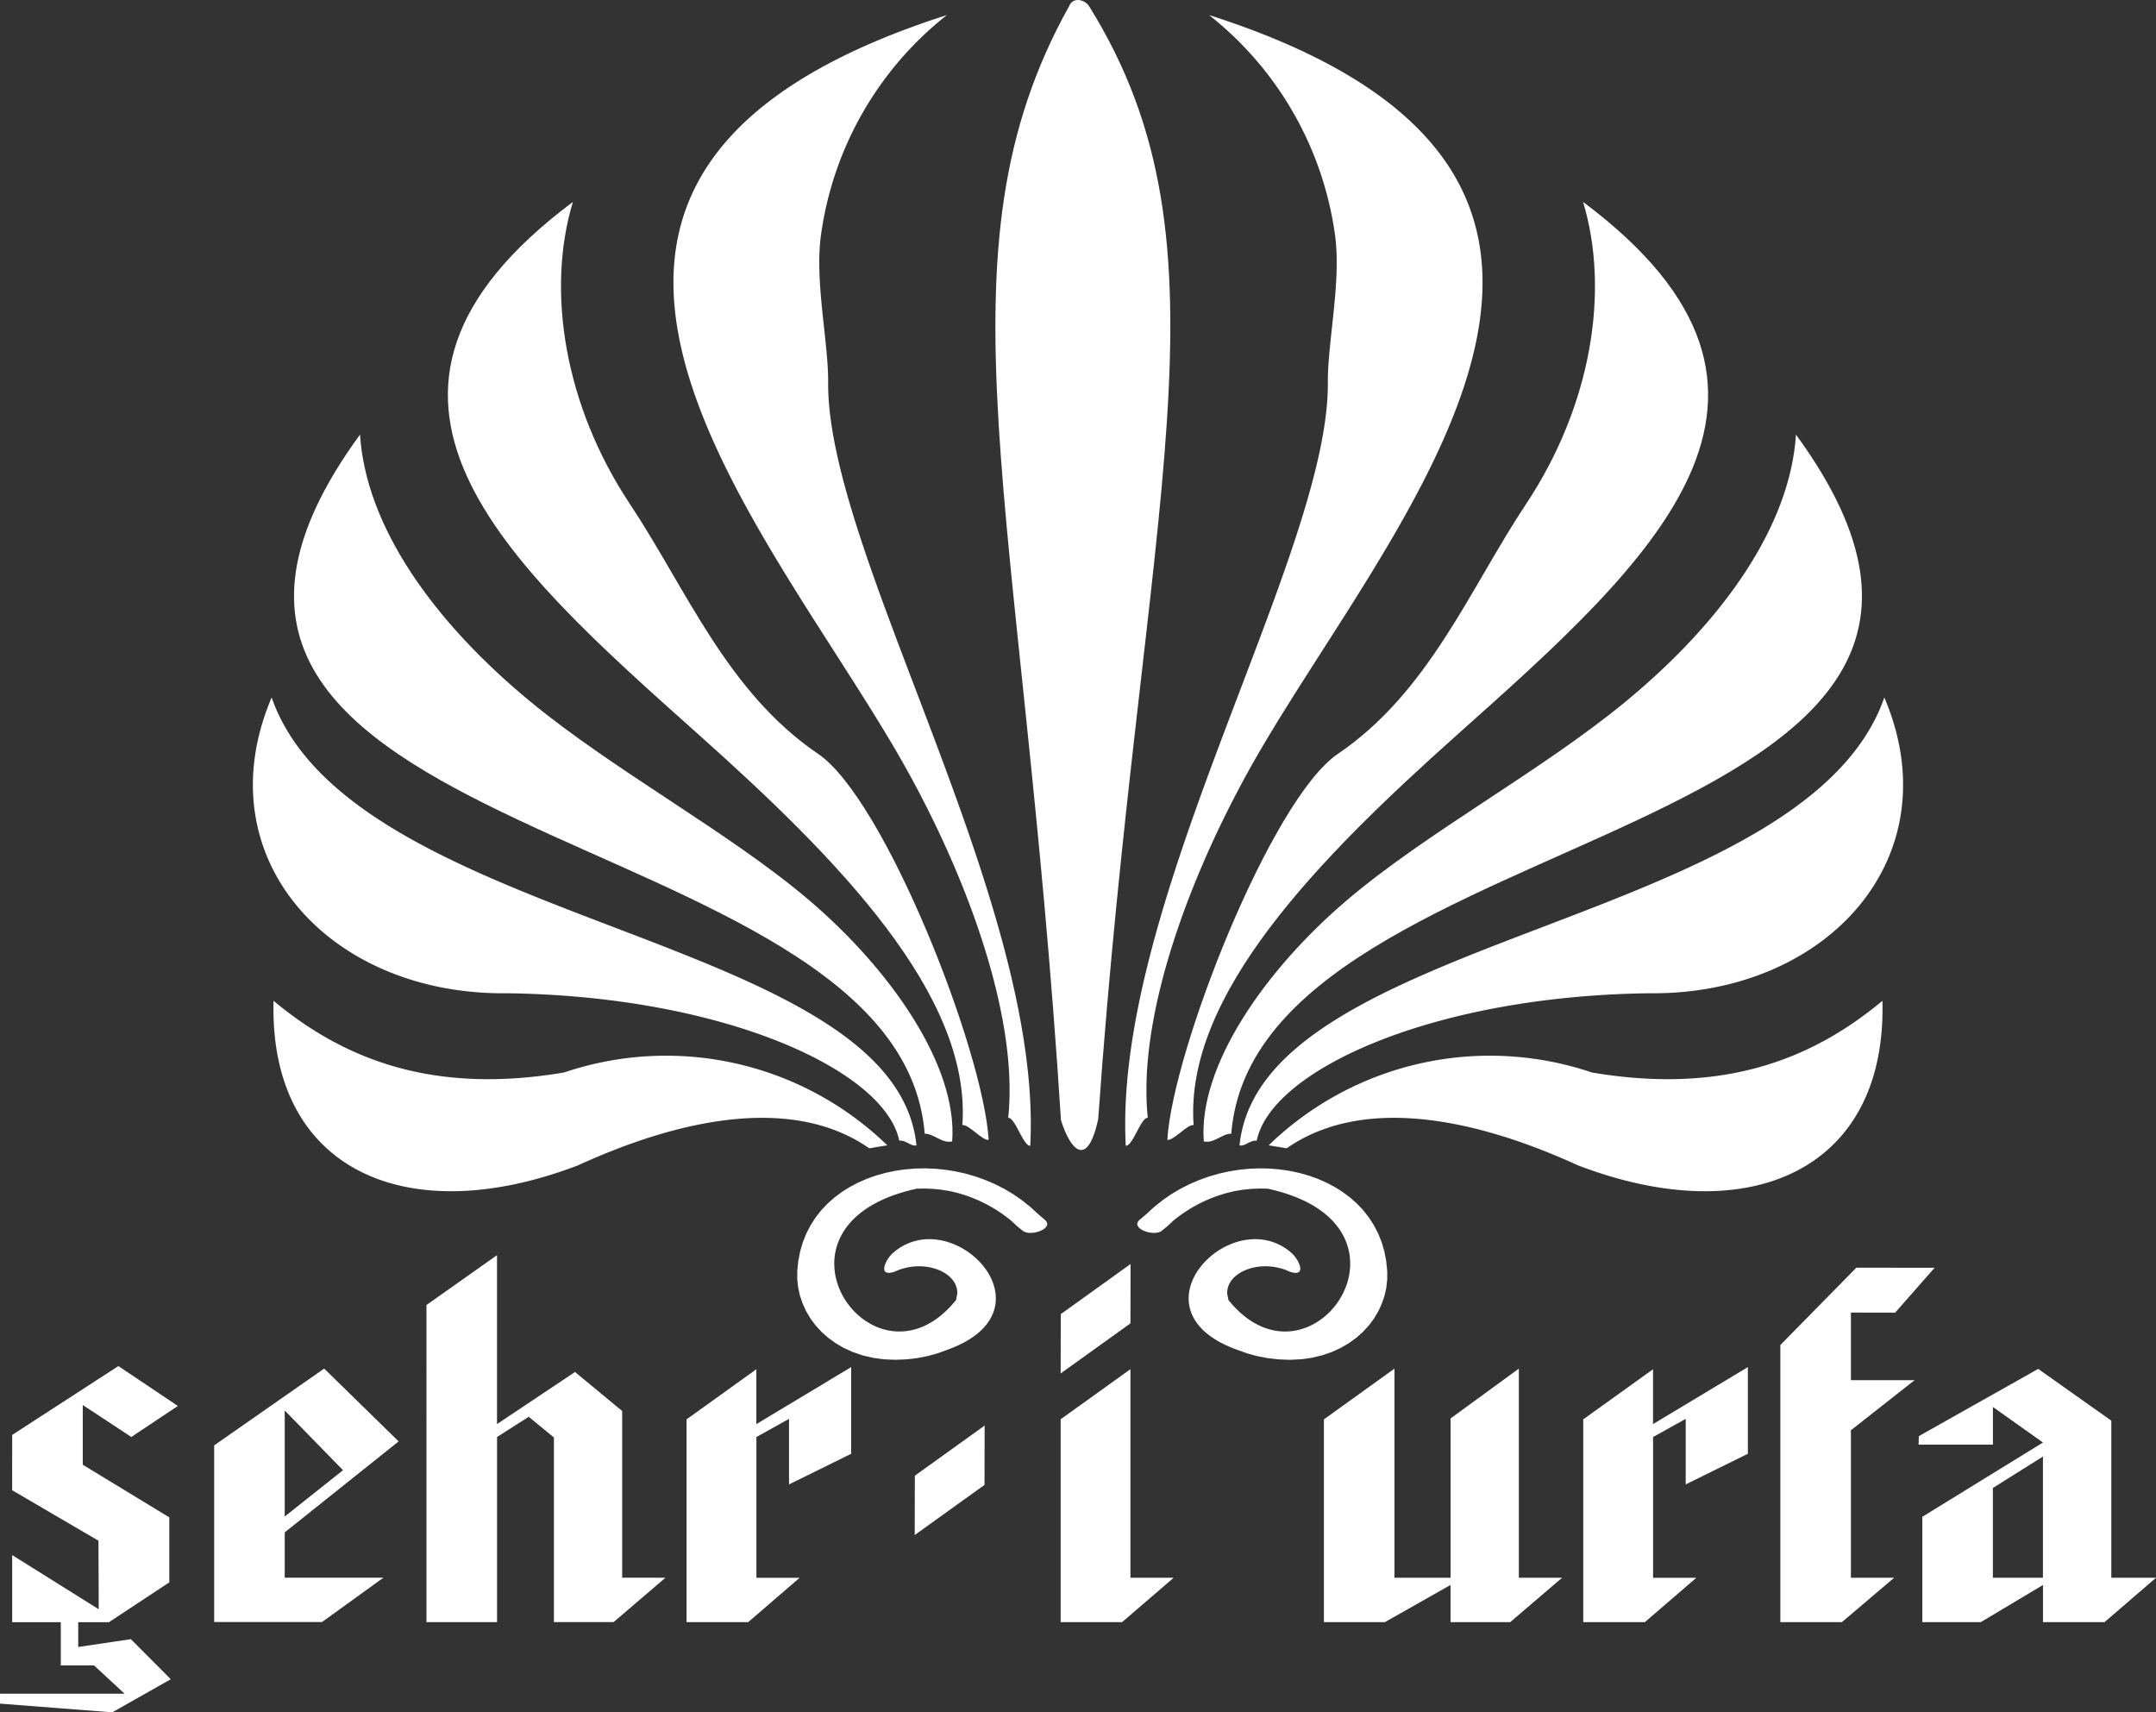
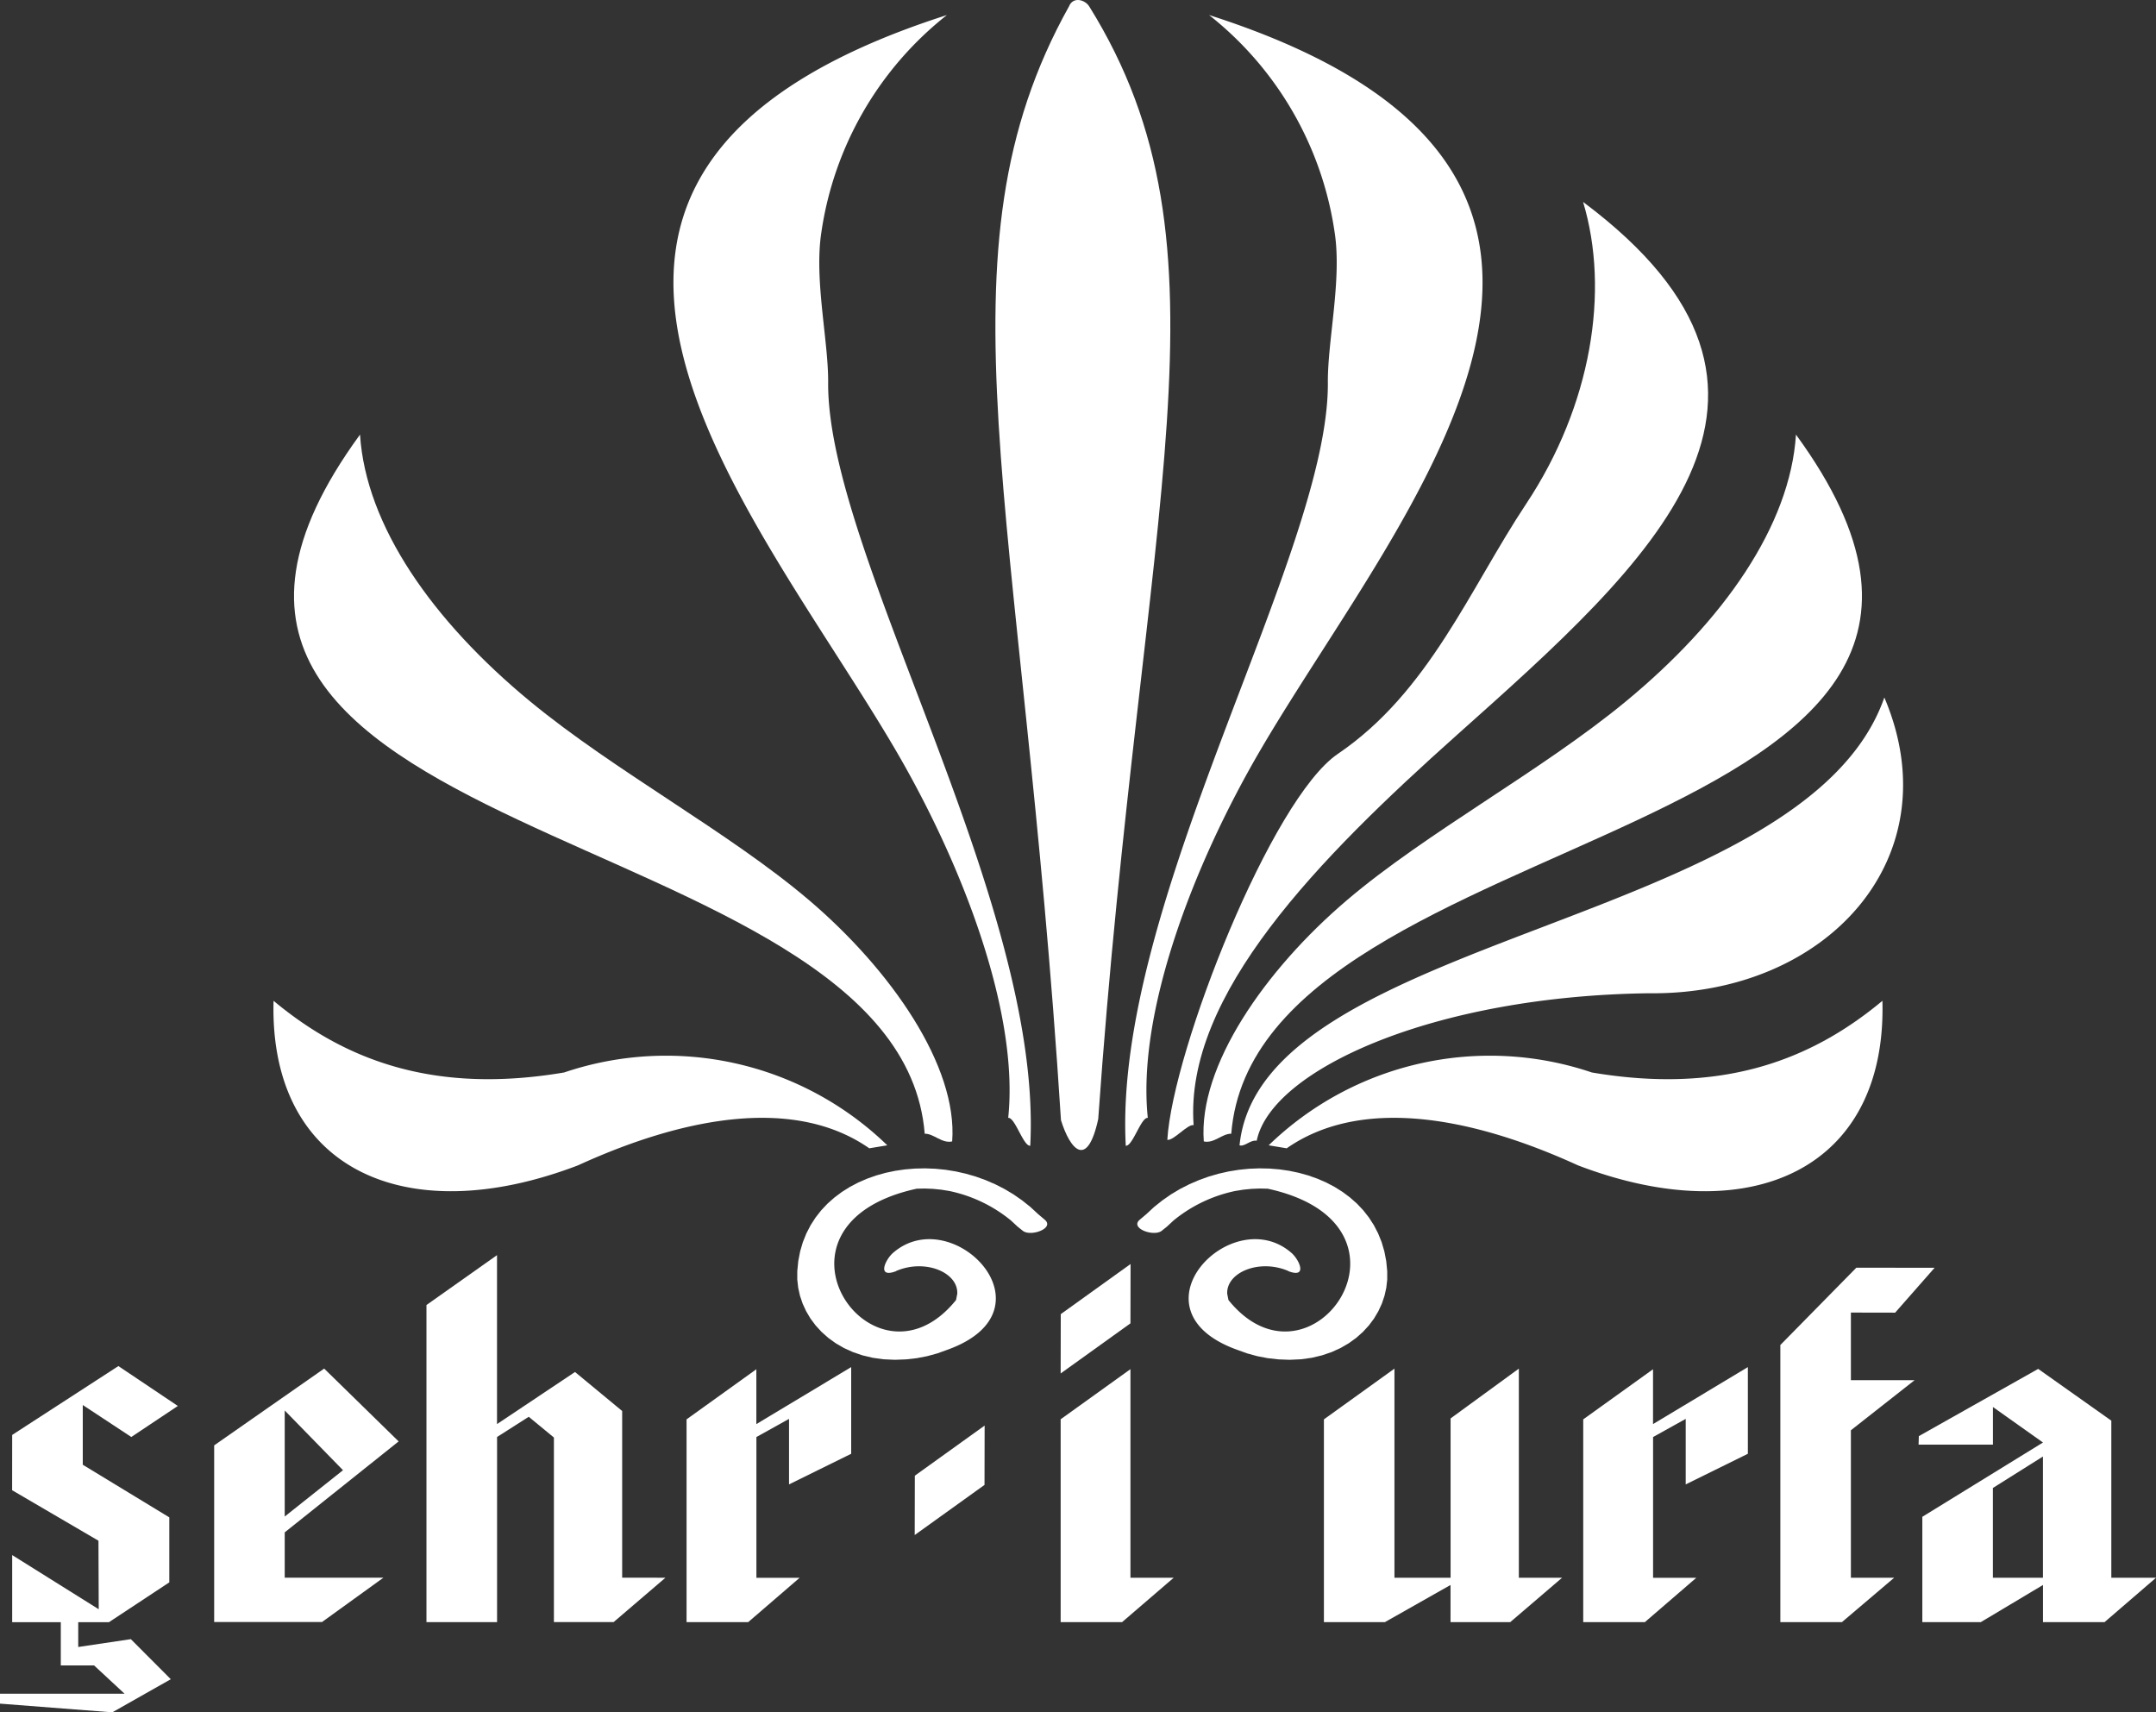
<svg xmlns="http://www.w3.org/2000/svg" width="176.897" height="140.482" viewBox="0 0 176.897 140.482">
  <rect x="0" y="0" width="176.897" height="140.482" fill="#333333" stroke="none" />
  <g id="logo" transform="translate(0 -0.002)">
    <path id="Path_1" data-name="Path 1" d="M156.726,573.61c6.078,5.07,13.455,7.639,23.845,5.883a26.091,26.091,0,0,1,26.516,5.976l-1.48.245c-5.847-4.079-14.606-2.85-23.9,1.4-14.183,5.421-25.348.286-24.977-13.5" transform="translate(-134.285 -491.503)" fill="#fff" fill-rule="evenodd" />
    <path id="Path_2" data-name="Path 2" d="M777.591,573.61c-6.078,5.07-13.455,7.639-23.845,5.883a26.091,26.091,0,0,0-26.516,5.976l1.48.245c5.849-4.079,14.606-2.85,23.9,1.4,14.183,5.421,25.348.286,24.977-13.5" transform="translate(-623.137 -491.503)" fill="#fff" fill-rule="evenodd" />
-     <path id="Path_3" data-name="Path 3" d="M146.5,399.76c6.586,18.868,51.154,19.342,52.906,36.746-.344.1-.723-.269-1.126-.364a.726.726,0,0,0-.283-.013c-1.177-5.771-14.391-11.877-32.207-12.1-14.6.165-24.857-11.169-19.288-24.269" transform="translate(-124.213 -342.538)" fill="#fff" fill-rule="evenodd" />
    <path id="Path_4" data-name="Path 4" d="M763.436,399.76c-6.586,18.868-51.154,19.342-52.906,36.746.344.1.723-.269,1.126-.364a.727.727,0,0,1,.283-.013c1.177-5.771,14.391-11.877,32.207-12.1,14.6.165,24.857-11.169,19.288-24.269" transform="translate(-608.827 -342.538)" fill="#fff" fill-rule="evenodd" />
    <path id="Path_5" data-name="Path 5" d="M173.945,249.11c.48,7.482,5.952,15.288,13.972,21.9,6.934,5.718,16.318,10.72,22.863,16.288,6.733,5.727,12.22,13.635,11.75,19.8-.846.188-1.519-.656-2.253-.631-2.107-26.253-71.271-23.237-46.333-57.359" transform="translate(-144.406 -213.451)" fill="#fff" fill-rule="evenodd" />
    <path id="Path_6" data-name="Path 6" d="M738.469,249.11c-.479,7.482-5.952,15.288-13.972,21.9-6.934,5.718-16.318,10.72-22.863,16.288-6.733,5.727-12.22,13.635-11.752,19.8.846.188,1.519-.656,2.253-.631,2.105-26.253,71.271-23.237,46.333-57.359" transform="translate(-591.112 -213.451)" fill="#fff" fill-rule="evenodd" />
-     <path id="Path_7" data-name="Path 7" d="M267,115.73c-2.206,7.3-.687,16.7,4.666,24.767,4.629,6.969,7.97,15.444,15.454,20.517,5.453,3.7,13.552,24.3,13.992,31.666-.512.084-1.658-1.305-2.157-1.207.767-10.672-10.251-21.878-21.631-32.033-15.905-14.192-31.44-27.929-10.324-43.708" transform="translate(-219.994 -99.163)" fill="#fff" fill-rule="evenodd" />
    <path id="Path_8" data-name="Path 8" d="M703.242,115.73c2.206,7.3.688,16.7-4.666,24.767-4.628,6.969-7.97,15.444-15.454,20.517-5.453,3.7-13.552,24.3-13.992,31.666.514.084,1.659-1.305,2.157-1.207-.767-10.672,10.251-21.878,21.631-32.033,15.905-14.192,31.44-27.929,10.324-43.708" transform="translate(-573.353 -99.163)" fill="#fff" fill-rule="evenodd" />
    <path id="Path_9" data-name="Path 9" d="M408.479,8.63a27.819,27.819,0,0,0-10.306,17.865c-.587,3.883.587,8.836.563,12.29-.1,14.042,17.647,42.6,16.581,62.609-.567.053-1.254-2.355-1.808-2.286.9-8.557-3.67-20.645-9.218-30.142C392.7,49.136,367.719,21.678,408.479,8.63" transform="translate(-330.787 -7.393)" fill="#fff" fill-rule="evenodd" />
    <path id="Path_10" data-name="Path 10" d="M651.871,8.63a27.819,27.819,0,0,1,10.306,17.865c.587,3.883-.587,8.836-.562,12.29.1,14.042-17.647,42.6-16.581,62.609.567.053,1.254-2.355,1.808-2.286-.9-8.557,3.67-20.645,9.218-30.142,11.587-19.83,36.571-47.288-4.188-60.336" transform="translate(-552.666 -7.393)" fill="#fff" fill-rule="evenodd" />
    <path id="Path_11" data-name="Path 11" d="M578.283.523c12.427,19.972,4.308,40.649.741,91.288-.906,4.152-2.309,2.5-3.057.09-3.208-50.666-10.644-71.122.66-91.377.333-.829,1.313-.55,1.655,0" transform="translate(-488.916 0)" fill="#fff" fill-rule="evenodd" />
    <path id="Path_12" data-name="Path 12" d="M664.327,678.085c-2.4-1.032-5.119.123-5.021,1.875l.1.505c6.786,8.412,16.857-6.175,3.221-9.136l-.661-.013-.668.027-.671.067-.671.109a11.777,11.777,0,0,0-5.05,2.415l-.545.505-.442.354c-.65.491-2.625-.212-1.788-.92l.534-.451.643-.594.68-.542.71-.494.74-.441.764-.389.786-.339.8-.288.817-.236.826-.186.833-.135.836-.084.834-.033.829.017.822.067.809.117.793.167.773.216.749.265.72.313.689.362.651.409.611.457.567.5.518.548.465.593.409.634.349.676.288.717.222.756.153.794.082.835v.678l-.076.673-.147.661-.218.643-.286.621-.355.6-.421.565-.487.53-.55.49-.614.444-.676.392-.734.333-.789.269-.842.2-.886.122-.922.042-.919-.034-.89-.1-.86-.166-.824-.226-.784-.283c-9.146-3.255-.462-12.227,4.427-7.957.638.557,1.347,2.111-.262,1.493" transform="translate(-558.613 -573.805)" fill="#fff" fill-rule="evenodd" />
    <path id="Path_13" data-name="Path 13" d="M465.107,678.085c2.4-1.032,5.119.123,5.021,1.875l-.1.505c-6.786,8.412-16.857-6.175-3.221-9.136l.661-.013.668.027.671.067.673.109a11.777,11.777,0,0,1,5.05,2.415l.545.505.442.354c.65.491,2.625-.212,1.788-.92l-.534-.451-.643-.594-.68-.542-.71-.494-.74-.441-.764-.389-.786-.339-.8-.288-.817-.236-.826-.186-.833-.135-.836-.084-.835-.033-.829.017-.822.067-.809.117-.793.167-.773.216-.749.265-.72.313-.689.362-.651.409-.611.457-.567.5-.518.548-.465.593-.409.634-.349.676-.288.717-.222.756-.153.794-.082.835v.678l.076.673.147.661.218.643.286.621.355.6.421.565.487.53.55.49.614.444.676.392.734.333.789.269.842.2.886.122.922.042.919-.034.89-.1.86-.166.824-.226.784-.283c9.146-3.255.462-12.227-4.427-7.957-.638.557-1.347,2.111.262,1.493" transform="translate(-391.587 -573.805)" fill="#fff" fill-rule="evenodd" />
    <path id="Path_14" data-name="Path 14" d="M157.725,749.527v-8.641l9.9-6.095-4.108-2.913v3.09h-6.1l.021-.7,9.793-5.516,6,4.247v12.888H176.9l-4.223,3.64h-5.053v-3.047l-5.1,3.047h-4.792Zm5.788-3.64h4.108v-9.947l-4.108,2.582Zm-17.438,3.64V726.792l6.235-6.342,6.421.007-3.236,3.681-3.631-.007v5.545h5.229l-5.229,4.112v12.1h3.548l-4.284,3.64h-5.053Zm-16.173,0V732.893l5.727-4.112v4.5l7.781-4.676v7.111l-5.1,2.512v-5.375l-2.677,1.489v11.547h3.548l-4.223,3.64H129.9Zm-21.277,0V732.893l5.788-4.162v17.156h4.606V732.816l5.6-4.085v17.156h3.548l-4.253,3.64h-4.9V746.48l-5.383,3.047h-5.011Zm-21.6,0V732.886l5.727-4.112v17.113H96.3l-4.233,3.64H87.027Zm.01-25.268,5.727-4.112-.01,4.868-5.727,4.112ZM75.061,737.514l5.727-4.112-.01,4.868-5.727,4.112ZM56.331,749.527V732.893l5.727-4.112v4.5l7.781-4.676v7.111l-5.1,2.512v-5.375l-2.677,1.489v11.547h3.548l-4.223,3.64H56.331Zm-21.34,0V723.511l5.788-4.091v13.861l6.4-4.275,3.869,3.2v13.678H54.6l-4.253,3.64h-4.9V734.381l-2.064-1.7-2.6,1.658v15.188H34.993Zm-17.418,0v-14.5l9.025-6.3,6.11,5.974-9.347,7.463v3.717h8.1l-5.041,3.64H17.573Zm5.788-8.663,4.782-3.8-4.782-4.9ZM4.988,753.083v-3.724l1.431-.043v2.252l4.316-.643,3.278,3.286-4.8,2.717L0,756.215V755.4H10.219l-2.5-2.32H4.991ZM1,749.527v-5.5l7.1,4.444-.021-5.622L.995,738.706,1,734.17l8.714-5.65,4.877,3.273-3.817,2.546-3.983-2.624v4.9l7.1,4.317v5.333l-4.948,3.266H1.006Z" transform="translate(0 -616.443)" fill="#fff" />
  </g>
</svg>